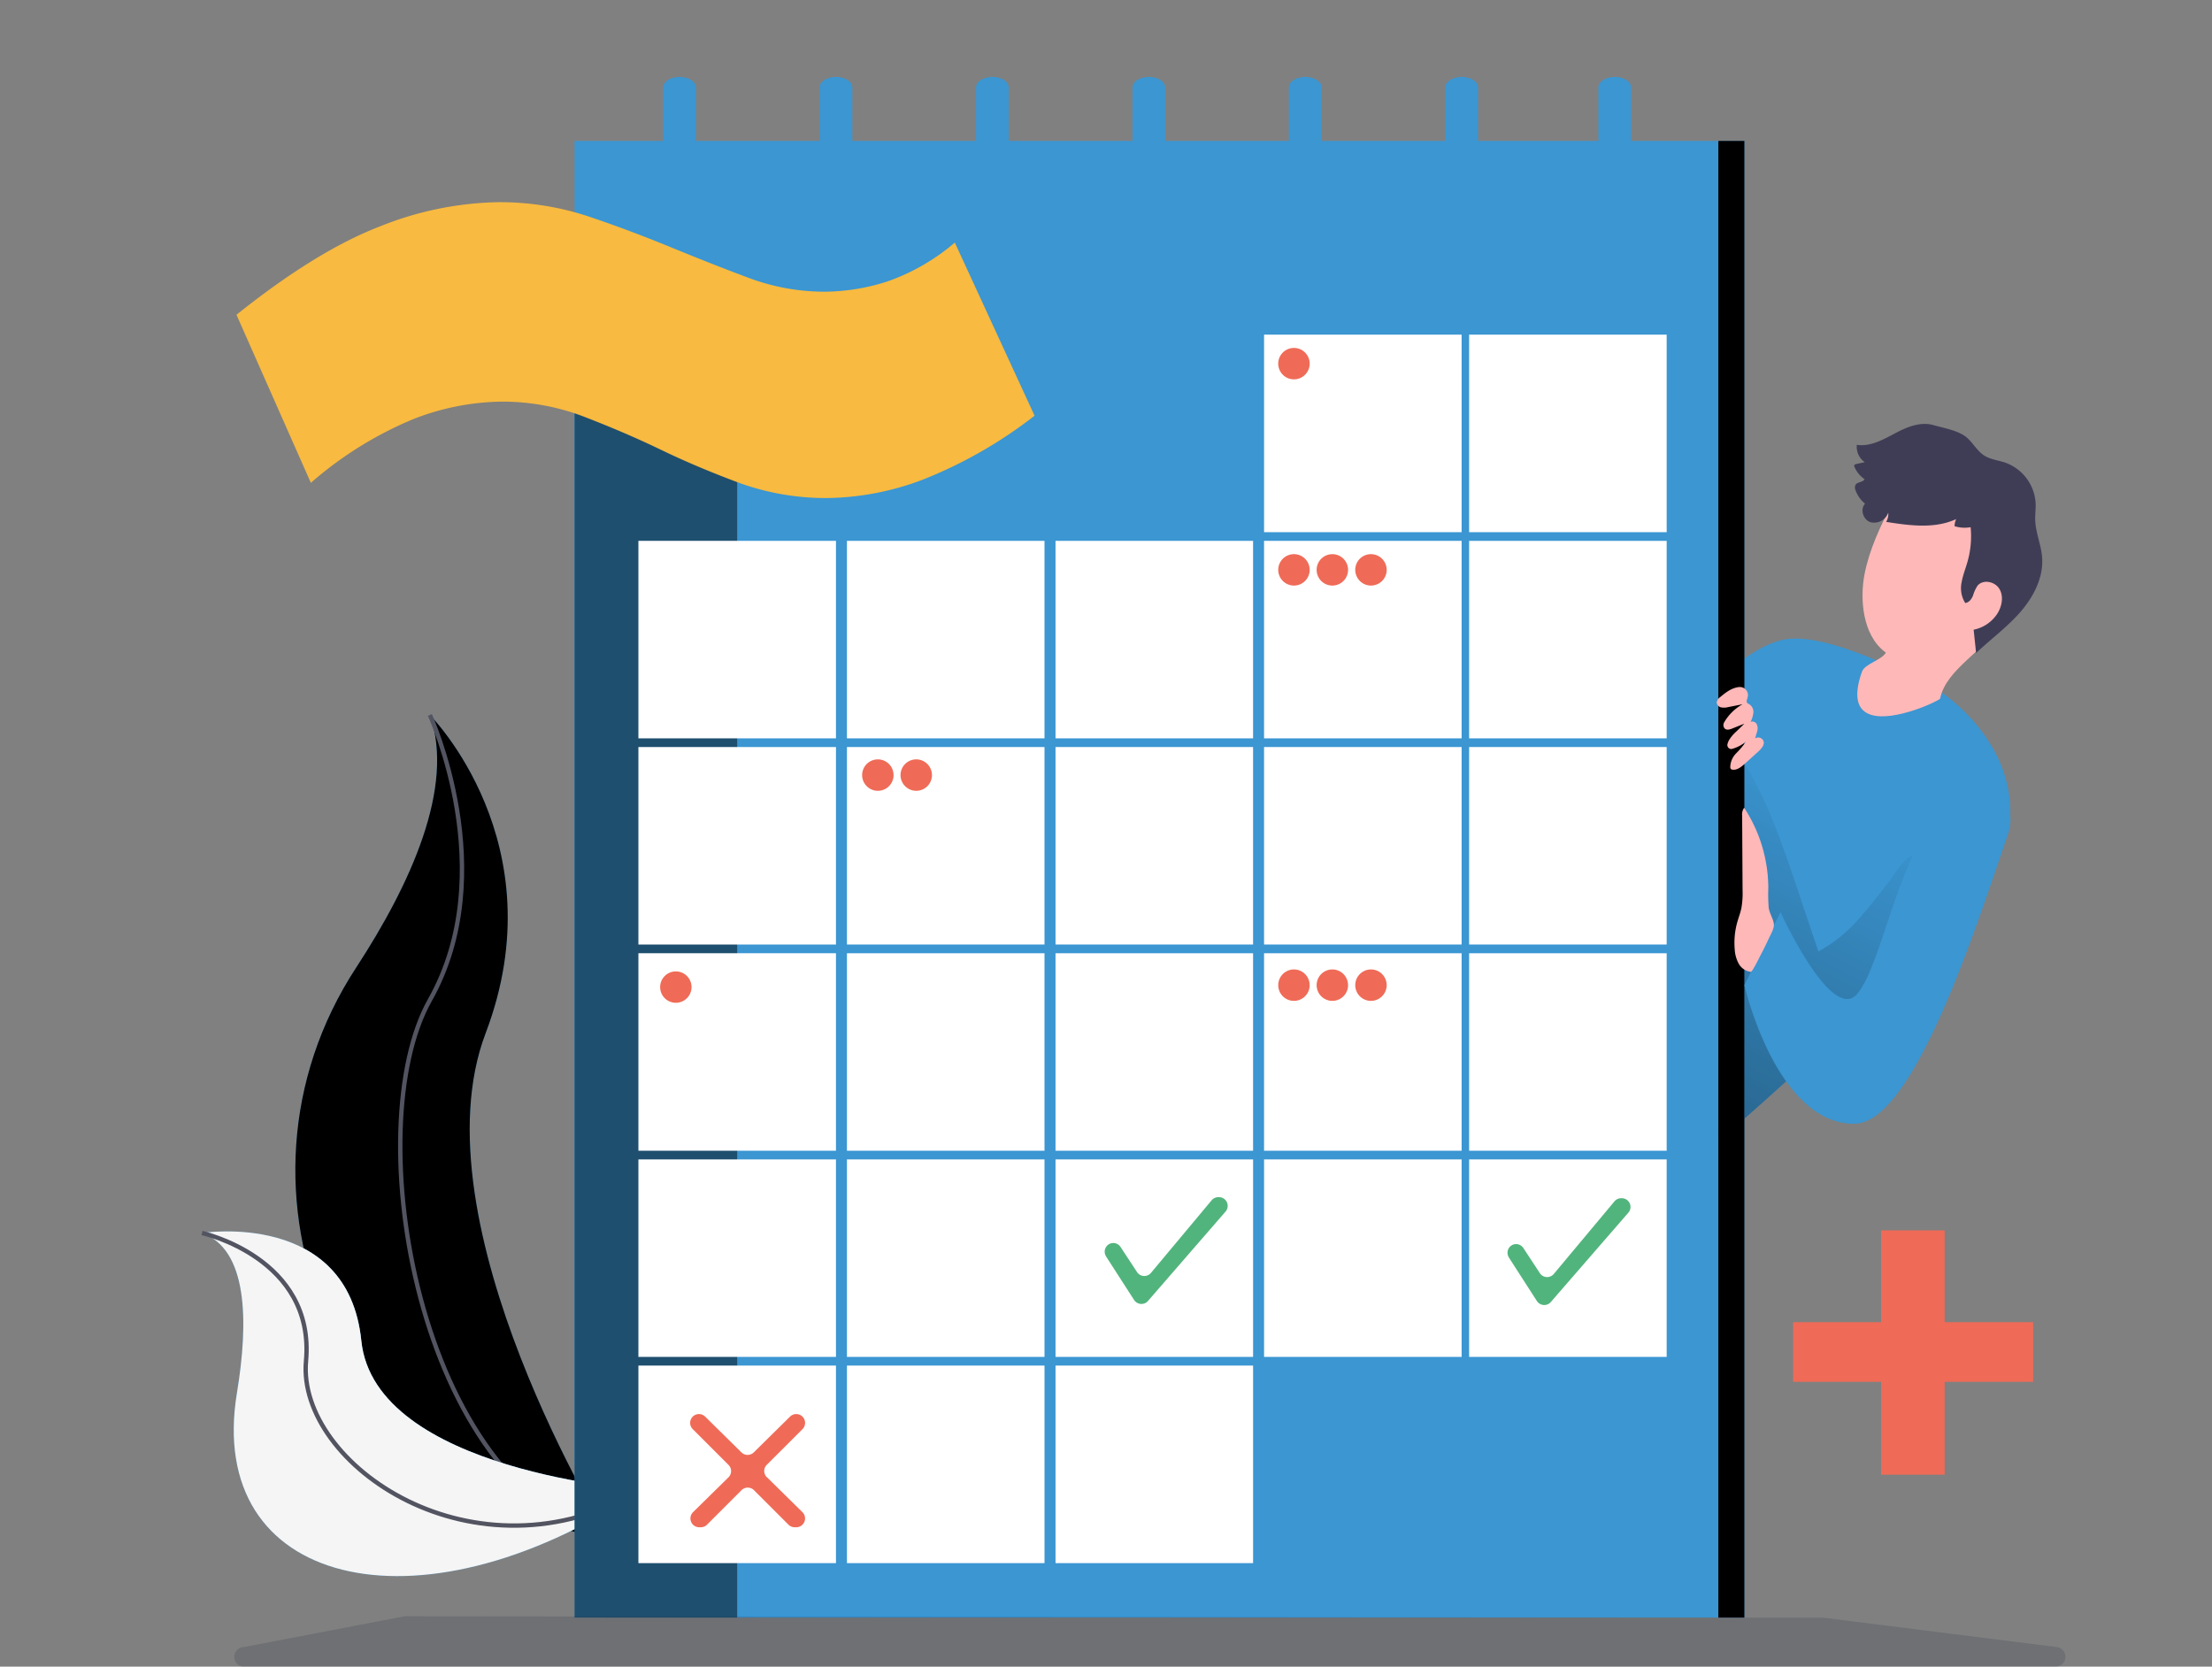
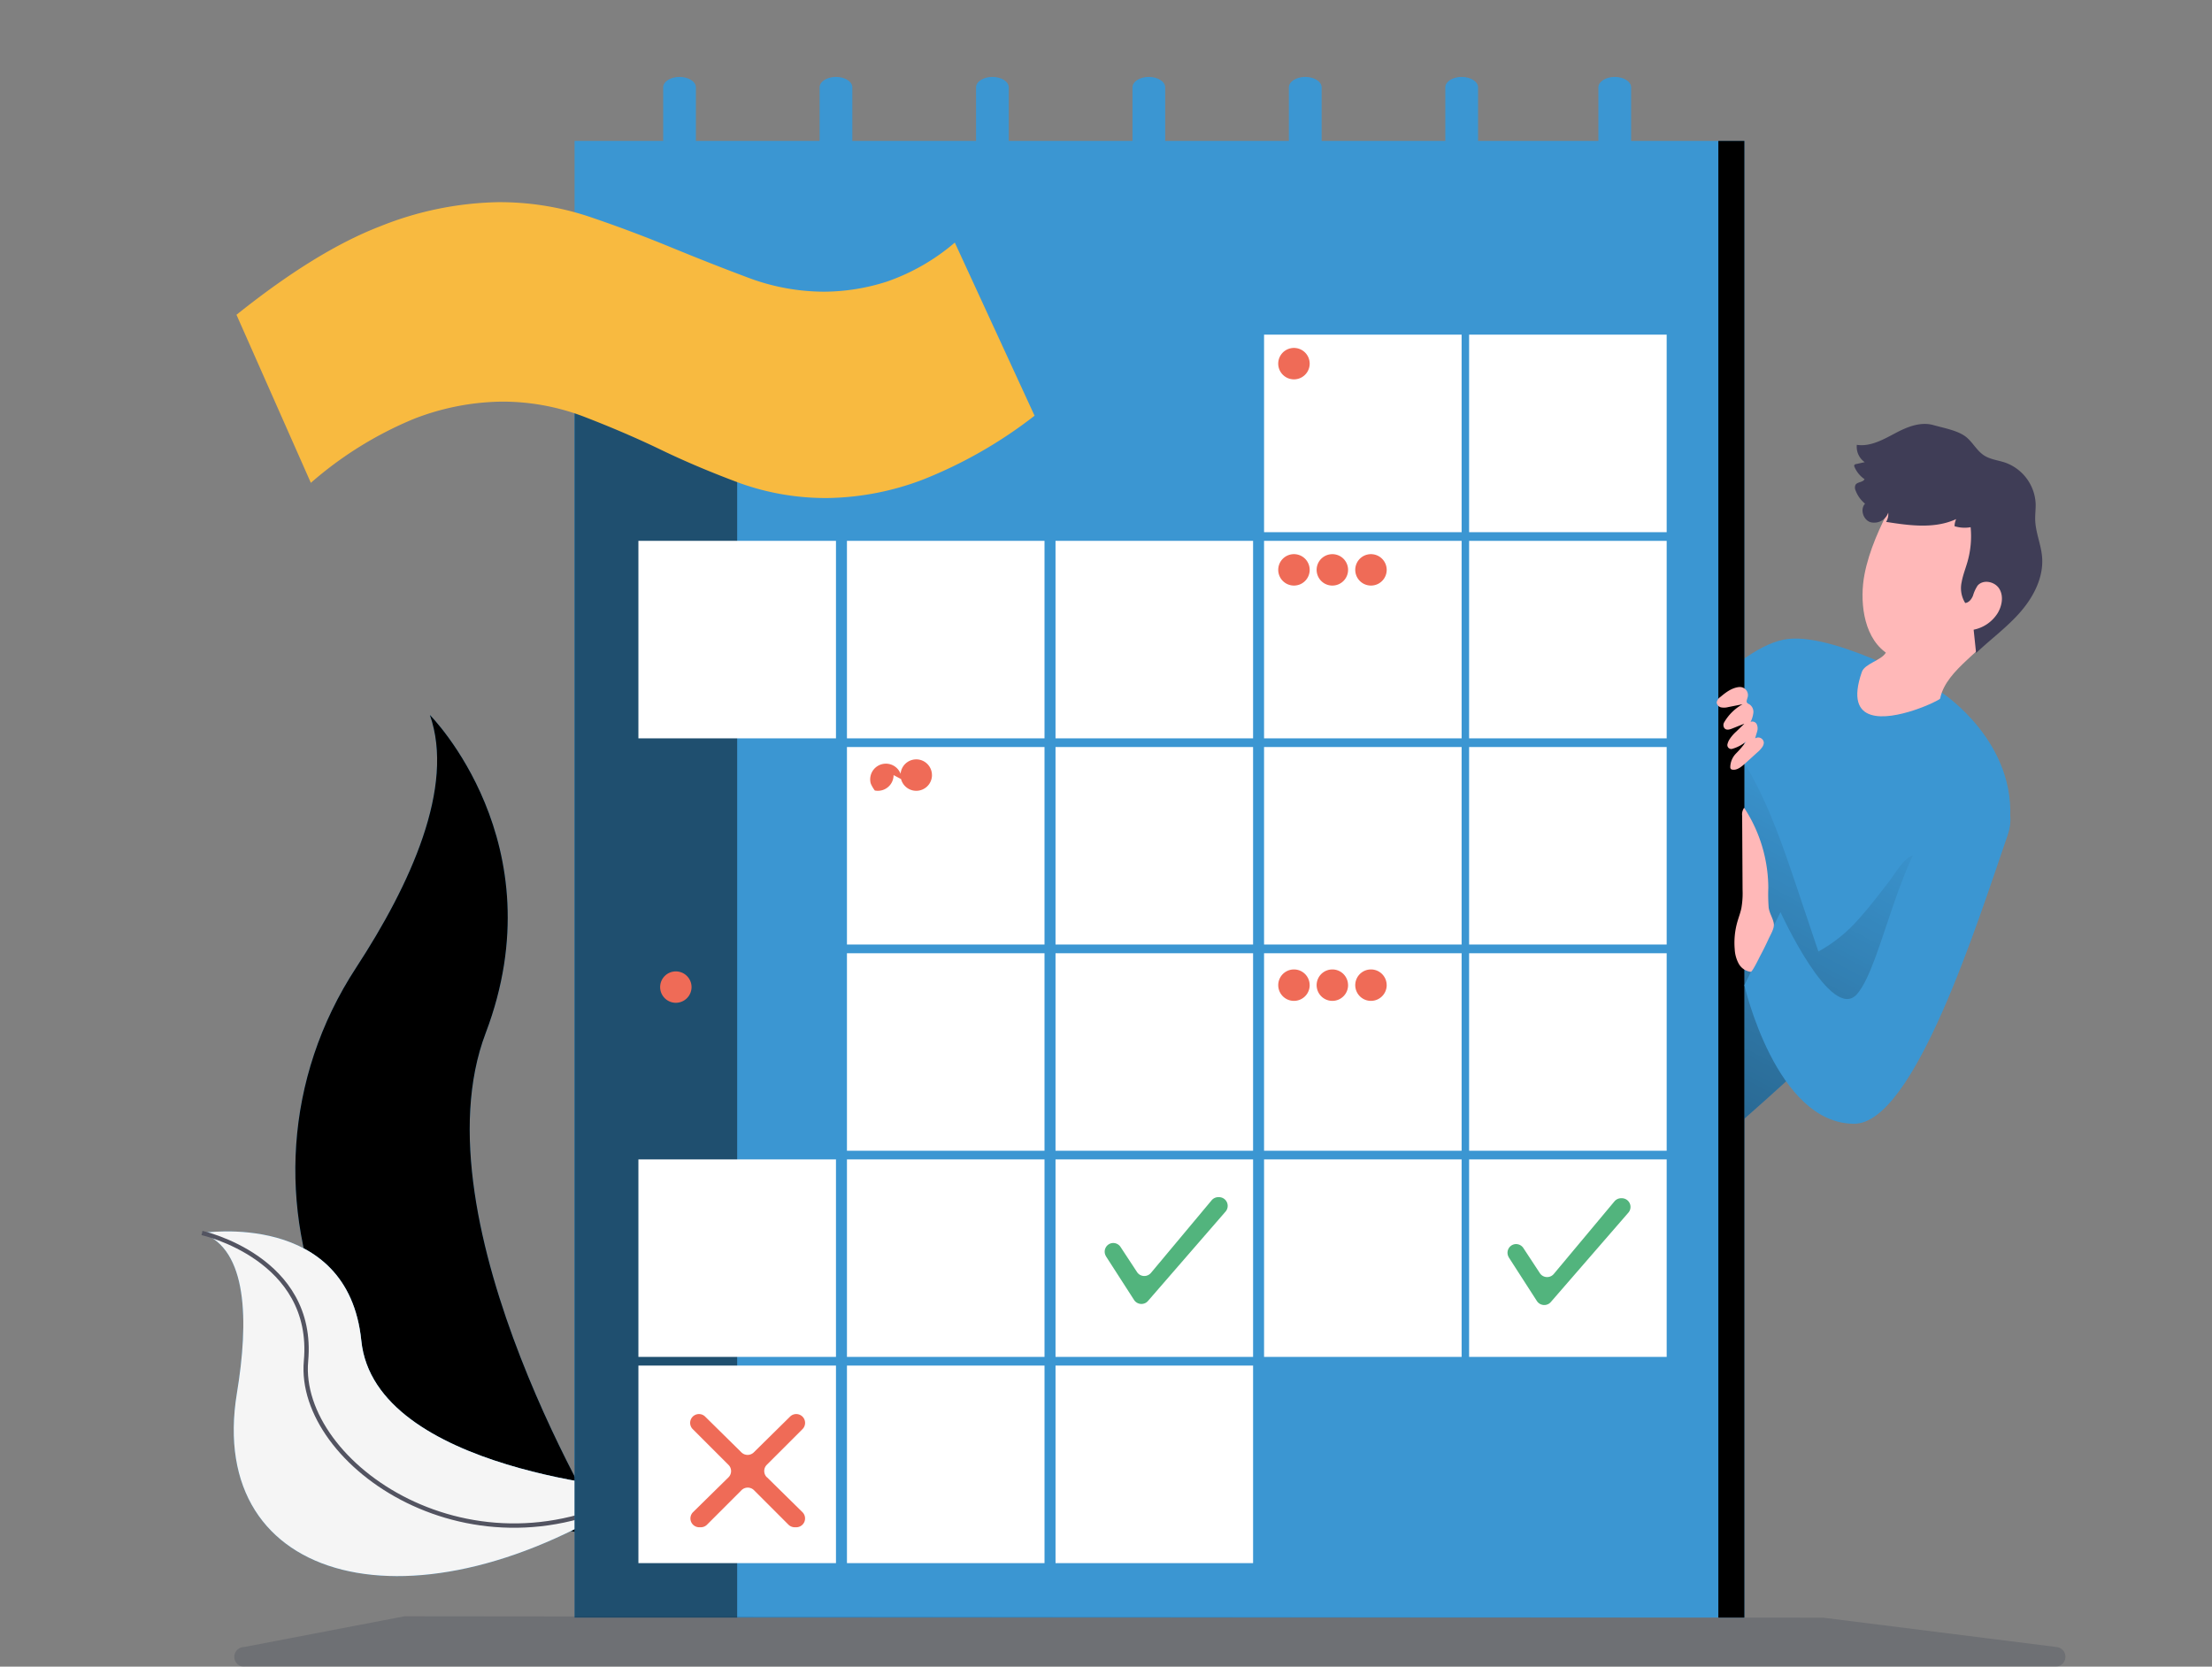
<svg xmlns="http://www.w3.org/2000/svg" xmlns:xlink="http://www.w3.org/1999/xlink" width="507" height="382" fill="none">
  <rect width="100%" height="100%" fill="#808080" stroke="none" />
  <g clip-path="url(#E)">
-     <path d="M411 303.033h20.16V282h14.56v21.033H466v13.681h-20.28V338h-14.56v-21.286H411v-13.681z" fill="#ef6b57" />
    <use xlink:href="#F" fill="#3b96d2" />
    <use xlink:href="#F" opacity=".1" fill="#000" />
-     <path d="M98.532 163.876s16.558 35.983 0 65.338-2.84 111.736 41.154 123.57" stroke="#535461" stroke-miterlimit="10" />
    <use xlink:href="#G" fill="#3b96d2" />
    <use xlink:href="#G" opacity=".2" fill="#f5f5f5" />
    <path d="M46.296 282.602s25.979 5.707 23.843 29.35 38.576 51.982 77.026 29.518" stroke="#535461" stroke-miterlimit="10" />
    <path d="M460.623 189.071c-.588 5.439-7.302 14.569-16.589 24.832-15.221 16.789-37.334 36.592-50.634 48.128l-11.374 9.713V168.385s16.104-20.615 27.804-21.94 35.311 12.355 35.311 12.355 17.454 11.358 15.482 30.271z" fill="#3b96d2" />
    <path d="M444.034 213.903c-15.221 16.789-37.334 36.592-50.634 48.128-.992-1.58-1.19-3.73-1.28-5.675-.352-9.719-.269-19.451-.179-29.177.083-9.444.166-18.881.761-28.306.564-8.778 1.639-17.755 5.658-25.593.907.81 1.656 1.782 2.208 2.866 5.063 8.696 8.263 18.287 11.464 27.807l4.749 14.134c3.547-1.95 6.718-4.518 9.363-7.582 2.433-2.693 4.602-5.605 6.836-8.458 1.562-1.997 4.608-7.678 7.041-5.541 3.942 3.436 4.262 11.299 4.013 17.397z" fill="url(#A)" />
    <path d="M393.848 32.299H131.694v303.518h262.154V32.299z" fill="#3b96d2" />
    <path d="M393.848 32.299H131.694v303.518h262.154V32.299z" fill="url(#B)" />
    <path d="M393.848 67.234H131.694v303.518h262.154V67.234z" fill="#3b96d2" />
    <path d="M168.964 67.234h-37.27v303.518h37.27V67.234z" fill="url(#C)" />
    <g fill="#fff">
      <use xlink:href="#H" />
      <path d="M239.406 123.961h-45.283v45.269h45.283v-45.269zm47.805 0h-45.283v45.269h45.283v-45.269zm47.798 0h-45.283v45.269h45.283v-45.269z" />
      <use xlink:href="#I" />
      <path d="M239.406 171.22h-45.283v45.268h45.283V171.22zm47.805 0h-45.283v45.268h45.283V171.22zm47.798 0h-45.283v45.268h45.283V171.22z" />
      <use xlink:href="#J" />
      <path d="M239.406 218.478h-45.283v45.268h45.283v-45.268zm47.805 0h-45.283v45.268h45.283v-45.268zm47.798 0h-45.283v45.268h45.283v-45.268zm-143.401 47.258h-45.283v45.268h45.283v-45.268zm47.798 0h-45.283v45.268h45.283v-45.268zm47.805 0h-45.283v45.268h45.283v-45.268zm47.798 0h-45.283v45.268h45.283v-45.268zm-143.401 47.258h-45.283v45.268h45.283v-45.268zm47.798 0h-45.283v45.268h45.283v-45.268zm47.805 0h-45.283v45.268h45.283v-45.268zm94.796-189.033h-45.283v45.269h45.283v-45.269zm0-47.258h-45.283v45.268h45.283V76.703zm-46.998 0h-45.283v45.268h45.283V76.703zm46.998 94.517h-45.283v45.268h45.283V171.22zm0 47.258h-45.283v45.268h45.283v-45.268zm0 47.258h-45.283v45.268h45.283v-45.268z" />
    </g>
    <g fill="#3b96d2">
      <use xlink:href="#K" />
      <use xlink:href="#L" />
      <path d="M223.713 20.027v24.544c0 1.325 1.676 2.399 3.75 2.399s3.751-1.075 3.751-2.399V20.027c0-1.324-1.677-2.399-3.751-2.399s-3.75 1.075-3.75 2.399zm35.855 0v24.544c0 1.325 1.677 2.399 3.75 2.399s3.751-1.075 3.751-2.399V20.027c0-1.324-1.683-2.399-3.751-2.399s-3.75 1.075-3.75 2.399zm35.848 0v24.544c0 1.325 1.684 2.399 3.757 2.399s3.751-1.075 3.751-2.399V20.027c0-1.324-1.683-2.399-3.751-2.399s-3.757 1.075-3.757 2.399zm35.855 0v24.544c0 1.325 1.684 2.399 3.751 2.399 2.074 0 3.757-1.075 3.757-2.399V20.027c0-1.324-1.683-2.399-3.757-2.399-2.067 0-3.751 1.075-3.751 2.399zm35.087 0v24.544c0 1.325 1.684 2.399 3.751 2.399 2.074 0 3.751-1.075 3.751-2.399V20.027c0-1.324-1.677-2.399-3.751-2.399-2.067 0-3.751 1.075-3.751 2.399zm33.462 12.272h-5.966v338.453h5.966V32.299z" />
    </g>
    <path d="M399.82 32.299h-5.966v338.453h5.966V32.299z" fill="url(#D)" />
    <g fill="#ef6b57">
-       <path d="M300.185 83.339a3.6 3.6 0 0 1-.604 2.002c-.395.593-.957 1.056-1.615 1.33a3.61 3.61 0 0 1-2.082.209 3.6 3.6 0 0 1-1.31-6.526 3.61 3.61 0 0 1 4.549.441c.676.674 1.058 1.589 1.062 2.543zm0 47.264c.001.712-.209 1.409-.604 2.002s-.957 1.056-1.615 1.33a3.6 3.6 0 0 1-2.082.208 3.59 3.59 0 0 1-1.846-.982 3.6 3.6 0 0 1 .536-5.544 3.61 3.61 0 0 1 4.549.442c.676.674 1.058 1.589 1.062 2.544zm8.8 0c.001.712-.209 1.409-.604 2.002s-.956 1.056-1.614 1.33a3.6 3.6 0 0 1-4.918-2.617c-.141-.698-.071-1.423.201-2.082a3.61 3.61 0 0 1 5.873-1.177c.677.674 1.059 1.589 1.062 2.544zm8.852 0c.001.712-.209 1.409-.604 2.002s-.957 1.056-1.615 1.33a3.6 3.6 0 0 1-2.081.208c-.7-.137-1.342-.479-1.847-.982s-.849-1.144-.99-1.843a3.6 3.6 0 0 1 1.526-3.701 3.61 3.61 0 0 1 5.611 2.986zm-162.93 99.234a3.6 3.6 0 0 0 3.597-3.596 3.6 3.6 0 0 0-3.597-3.596c-1.987 0-3.597 1.61-3.597 3.596s1.61 3.596 3.597 3.596zm145.278-4.039c0 .712-.212 1.408-.608 2.001a3.61 3.61 0 0 1-3.699 1.532c-.699-.139-1.341-.482-1.845-.986s-.847-1.146-.986-1.845a3.6 3.6 0 0 1 .205-2.081 3.61 3.61 0 0 1 3.329-2.224 3.6 3.6 0 0 1 2.544 1.054c.674.674 1.053 1.589 1.053 2.542l.007.007zm-95.372-48.148a3.6 3.6 0 0 1-.608 2.001c-.396.592-.958 1.054-1.617 1.327a3.61 3.61 0 0 1-2.082.205c-.699-.139-1.341-.482-1.845-.986s-.847-1.146-.986-1.845a3.6 3.6 0 0 1 .205-2.081 3.61 3.61 0 0 1 1.327-1.617c.593-.395 1.29-.607 2.002-.607a3.6 3.6 0 0 1 2.544 1.054c.674.674 1.053 1.589 1.053 2.542l.007.007zm104.172 48.148a3.6 3.6 0 0 1-.607 2.001 3.61 3.61 0 0 1-3.699 1.532c-.699-.139-1.341-.482-1.845-.986s-.847-1.146-.986-1.845a3.59 3.59 0 0 1 .205-2.081 3.6 3.6 0 0 1 1.327-1.617 3.61 3.61 0 0 1 2.002-.607c.954 0 1.869.379 2.543 1.054a3.6 3.6 0 0 1 1.054 2.542l.006.007zm-95.372-48.148a3.6 3.6 0 0 1-.607 2.001 3.61 3.61 0 0 1-3.699 1.532c-.699-.139-1.341-.482-1.845-.986s-.847-1.146-.986-1.845a3.6 3.6 0 0 1 1.532-3.698 3.61 3.61 0 0 1 2.002-.607c.954 0 1.869.379 2.543 1.054a3.6 3.6 0 0 1 1.054 2.542l.006.007zm104.224 48.148a3.61 3.61 0 0 1-4.307 3.533c-.699-.139-1.341-.482-1.845-.986s-.847-1.146-.986-1.845-.067-1.423.205-2.081a3.61 3.61 0 0 1 1.327-1.617c.593-.395 1.29-.607 2.002-.607a3.6 3.6 0 0 1 2.544 1.054c.674.674 1.053 1.589 1.053 2.542l.007.007z" />
+       <path d="M300.185 83.339a3.6 3.6 0 0 1-.604 2.002c-.395.593-.957 1.056-1.615 1.33a3.61 3.61 0 0 1-2.082.209 3.6 3.6 0 0 1-1.31-6.526 3.61 3.61 0 0 1 4.549.441c.676.674 1.058 1.589 1.062 2.543zm0 47.264c.001.712-.209 1.409-.604 2.002s-.957 1.056-1.615 1.33a3.6 3.6 0 0 1-2.082.208 3.59 3.59 0 0 1-1.846-.982 3.6 3.6 0 0 1 .536-5.544 3.61 3.61 0 0 1 4.549.442c.676.674 1.058 1.589 1.062 2.544zm8.8 0c.001.712-.209 1.409-.604 2.002s-.956 1.056-1.614 1.33a3.6 3.6 0 0 1-4.918-2.617c-.141-.698-.071-1.423.201-2.082a3.61 3.61 0 0 1 5.873-1.177c.677.674 1.059 1.589 1.062 2.544zm8.852 0c.001.712-.209 1.409-.604 2.002s-.957 1.056-1.615 1.33a3.6 3.6 0 0 1-2.081.208c-.7-.137-1.342-.479-1.847-.982s-.849-1.144-.99-1.843a3.6 3.6 0 0 1 1.526-3.701 3.61 3.61 0 0 1 5.611 2.986zm-162.93 99.234a3.6 3.6 0 0 0 3.597-3.596 3.6 3.6 0 0 0-3.597-3.596c-1.987 0-3.597 1.61-3.597 3.596s1.61 3.596 3.597 3.596zm145.278-4.039c0 .712-.212 1.408-.608 2.001a3.61 3.61 0 0 1-3.699 1.532c-.699-.139-1.341-.482-1.845-.986s-.847-1.146-.986-1.845a3.6 3.6 0 0 1 .205-2.081 3.61 3.61 0 0 1 3.329-2.224 3.6 3.6 0 0 1 2.544 1.054c.674.674 1.053 1.589 1.053 2.542l.007.007zm-95.372-48.148a3.6 3.6 0 0 1-.608 2.001c-.396.592-.958 1.054-1.617 1.327a3.61 3.61 0 0 1-2.082.205s-.847-1.146-.986-1.845a3.6 3.6 0 0 1 .205-2.081 3.61 3.61 0 0 1 1.327-1.617c.593-.395 1.29-.607 2.002-.607a3.6 3.6 0 0 1 2.544 1.054c.674.674 1.053 1.589 1.053 2.542l.007.007zm104.172 48.148a3.6 3.6 0 0 1-.607 2.001 3.61 3.61 0 0 1-3.699 1.532c-.699-.139-1.341-.482-1.845-.986s-.847-1.146-.986-1.845a3.59 3.59 0 0 1 .205-2.081 3.6 3.6 0 0 1 1.327-1.617 3.61 3.61 0 0 1 2.002-.607c.954 0 1.869.379 2.543 1.054a3.6 3.6 0 0 1 1.054 2.542l.006.007zm-95.372-48.148a3.6 3.6 0 0 1-.607 2.001 3.61 3.61 0 0 1-3.699 1.532c-.699-.139-1.341-.482-1.845-.986s-.847-1.146-.986-1.845a3.6 3.6 0 0 1 1.532-3.698 3.61 3.61 0 0 1 2.002-.607c.954 0 1.869.379 2.543 1.054a3.6 3.6 0 0 1 1.054 2.542l.006.007zm104.224 48.148a3.61 3.61 0 0 1-4.307 3.533c-.699-.139-1.341-.482-1.845-.986s-.847-1.146-.986-1.845-.067-1.423.205-2.081a3.61 3.61 0 0 1 1.327-1.617c.593-.395 1.29-.607 2.002-.607a3.6 3.6 0 0 1 2.544 1.054c.674.674 1.053 1.589 1.053 2.542l.007.007z" />
    </g>
    <path d="M460.195 129.055c-1.005 4.107.339 9.802-1.569 13.57-3.2 6.335-12.557 10.538-13.94 17.493-.083.404-10.496 5.42-15.866 3.705-2.81-.889-4.237-3.628-2.074-9.821.678-1.92 4.48-2.636 5.504-4.422l-.211-.16c-5.197-3.922-5.76-12.233-4.685-17.781s3.539-10.877 6.183-15.944c2.035-3.903 6.631-6.021 11.034-5.951 5.537.096 11.38 2.31 14.26 7.039 2.202 3.602 2.362 8.164 1.364 12.272z" fill="#ffb8b8" />
    <path d="M434.619 99.174c-2.836 1.497-5.85 3.263-9.025 2.783-.082.763.042 1.533.36 2.231a4.27 4.27 0 0 0 1.445 1.736l-1.971.442a.55.55 0 0 0-.231.069c-.071.04-.132.095-.179.161-.025.072-.034.148-.026.223a.52.52 0 0 0 .071.212 6.49 6.49 0 0 0 2.297 2.796c-.352.755-1.625.589-2.06 1.28-.092.201-.14.419-.14.64s.048.439.14.64c.439 1.193 1.191 2.247 2.176 3.052-1.178 1.279-.442 3.647 1.184 4.229a3.41 3.41 0 0 0 2.498-.264 3.4 3.4 0 0 0 1.636-1.905c.073.74-.098 1.484-.486 2.118 5.37.844 11.111 1.638 16.052-.64-.231.511-.358 1.064-.371 1.625 1.192.373 2.457.452 3.687.231.256 2.635.019 5.295-.698 7.844-.442 1.587-1.075 3.122-1.357 4.741a6.4 6.4 0 0 0 .813 4.786c.851-.077 1.453-.877 1.779-1.664.236-.82.592-1.6 1.056-2.316 1.28-1.497 3.943-.947 4.973.711s.64 3.883-.345 5.553a8.45 8.45 0 0 1-2.366 2.494 8.44 8.44 0 0 1-3.164 1.345l.563 5.349c3.373-3.199 7.149-5.944 10.183-9.444s5.332-7.978 4.941-12.598c-.237-2.847-1.478-5.554-1.574-8.414-.045-1.279.147-2.591.096-3.884a10.53 10.53 0 0 0-2.075-5.691 10.52 10.52 0 0 0-4.87-3.605c-1.632-.557-3.43-.717-4.877-1.658-1.798-1.164-2.733-3.333-4.518-4.523-1.921-1.28-4.903-1.804-7.137-2.438-2.906-.806-5.927.416-8.48 1.753z" fill="#3f3d56" />
    <path d="M394.354 159.715a1.92 1.92 0 0 0-.577.547c-.152.22-.257.47-.307.733a1.28 1.28 0 0 0 1.031 1.139 3.76 3.76 0 0 0 1.645-.077l3.251-.64a11.16 11.16 0 0 0-4.218 4.159 1.21 1.21 0 0 0-.166.665c.011.233.088.457.224.647.435.55 1.171.333 1.76.102l2.823-1.126-1.921 1.862a8.83 8.83 0 0 0-1.548 1.83 3.68 3.68 0 0 0-.41 1.017.89.89 0 0 0 .64 1.063c.146.044.302.044.448 0a8.71 8.71 0 0 0 3.2-1.69c-.692.974-1.465 1.888-2.31 2.733a4.58 4.58 0 0 0-1.332 3.199.64.64 0 0 0 .122.358.57.57 0 0 0 .352.166c1.043.173 1.991-.588 2.778-1.279l2.899-2.63c.467-.383.879-.828 1.223-1.324.192-.287.3-.622.313-.967a1.28 1.28 0 0 0-1.382-1.164c-.205.02-.402.088-.576.198.083-.556.301-1.075.435-1.619.166-.536.129-1.114-.102-1.625a1.11 1.11 0 0 0-1.409-.531c.34-.666.557-1.388.641-2.13a2.08 2.08 0 0 0-.202-1.092c-.166-.338-.422-.625-.739-.828a1.59 1.59 0 0 1-.474-.301c-.256-.313-.051-.761.058-1.151a1.87 1.87 0 0 0 .11-.719 1.85 1.85 0 0 0-.173-.705 1.84 1.84 0 0 0-.43-.586c-.18-.165-.391-.293-.621-.377a1.92 1.92 0 0 0-.806-.102c-1.652.172-3.028 1.209-4.25 2.245z" fill="#ffb8b8" />
    <path d="M446.869 183.754c7.36-6.501 16.475-1.574 13.274 7.71-6.918 20.084-21.403 66.101-35.157 66.101-17.921 0-25.166-31.768-25.166-31.768l8.275-16.744s11.707 25.677 17.601 18.728 9.377-33.271 20.834-43.726l.339-.301z" fill="#3b96d2" />
    <path d="M405.382 207.946c-.109-1.491-.135-2.986-.077-4.479a33.75 33.75 0 0 0-5.543-18.331c-.377.54-.539 1.202-.454 1.855l.096 16.994a19.79 19.79 0 0 1-.282 4.21c-.218 1.011-.589 1.977-.877 2.976a17.44 17.44 0 0 0-.64 6.398 7.79 7.79 0 0 0 .915 3.308 3.7 3.7 0 0 0 2.765 1.868c.378 0 1.92-3.199 2.144-3.634a67.21 67.21 0 0 0 1.921-3.871c.441-.985 1.382-2.438 1.216-3.545-.186-1.241-1.031-2.386-1.184-3.749z" fill="#ffb8b8" />
    <g fill="#52b47d">
      <path d="M253.481 287.926l6.451 10.019a2.01 2.01 0 0 0 2.772.602c.159-.107.303-.234.429-.378l17.767-20.474a2 2 0 0 0 .471-1.023c.055-.379 0-.766-.158-1.115a1.99 1.99 0 0 0-1.817-1.17h-.147c-.293-.001-.583.063-.848.187s-.5.305-.688.529l-13.902 16.636c-.338.405-.822.66-1.348.709a1.99 1.99 0 0 1-1.455-.447c-.154-.129-.288-.28-.397-.448l-3.783-5.758c-.21-.319-.508-.571-.857-.726a2 2 0 0 0-1.114-.151 2 2 0 0 0-.877.382c-.257.197-.462.453-.597.747a1.98 1.98 0 0 0-.181.938 1.99 1.99 0 0 0 .279.915v.026zm92.328.246l6.452 10.02a2.01 2.01 0 0 0 2.771.601 2.17 2.17 0 0 0 .429-.377l17.767-20.475c.252-.289.416-.644.471-1.023a1.99 1.99 0 0 0-.158-1.114c-.159-.349-.414-.645-.736-.852a2.01 2.01 0 0 0-1.081-.319h-.147c-.293 0-.582.064-.848.188a1.99 1.99 0 0 0-.688.529l-13.902 16.636c-.338.405-.822.66-1.347.709a2 2 0 0 1-1.456-.447 2.04 2.04 0 0 1-.397-.448l-3.782-5.758c-.211-.319-.509-.571-.858-.727a2.01 2.01 0 0 0-1.114-.15c-.319.054-.62.185-.877.382a1.98 1.98 0 0 0-.597.746 2 2 0 0 0-.18.939 1.99 1.99 0 0 0 .278.915v.025z" />
    </g>
    <path d="M175.799 338.594l8.122 7.991c.286.282.481.642.562 1.035a2.02 2.02 0 0 1-.111 1.173 2.01 2.01 0 0 1-.745.911 2.02 2.02 0 0 1-1.127.343h-.345a2.04 2.04 0 0 1-1.434-.589l-7.904-7.908a2.03 2.03 0 0 0-1.431-.59c-.536 0-1.05.212-1.43.59l-7.905 7.908a2.01 2.01 0 0 1-.655.437c-.245.101-.507.152-.772.152h-.352a2.02 2.02 0 0 1-1.872-1.254 2.03 2.03 0 0 1-.111-1.173c.081-.393.276-.753.562-1.035l8.128-7.991a2.01 2.01 0 0 0 0-2.841l-8.205-8.203a2.02 2.02 0 0 1-.551-1.034c-.078-.391-.037-.797.115-1.166s.411-.684.743-.906a2.02 2.02 0 0 1 1.12-.342 2.01 2.01 0 0 1 1.415.575l8.32 8.203c.379.372.888.58 1.418.58s1.039-.208 1.418-.58l8.32-8.203a2.01 2.01 0 0 1 1.415-.575c.399-.001.79.118 1.123.339s.592.538.745.907a2.02 2.02 0 0 1-.435 2.202l-8.205 8.203a2.01 2.01 0 0 0 .039 2.841h.025z" fill="#ef6b57" />
    <path opacity=".18" d="M92.652 370.464l-36.713 7.038c-.309.003-.615.069-.897.195s-.536.308-.745.537-.368.496-.469.789-.14.602-.115.91.113.609.258.881a2.25 2.25 0 0 0 .588.705c.242.192.522.332.821.412a2.27 2.27 0 0 0 .917.05h.109 414.656c.585.024 1.155-.181 1.591-.571a2.24 2.24 0 0 0 .743-1.517c.041-.583-.147-1.159-.524-1.605s-.914-.729-1.496-.786l-53.514-6.731h-.307l-324.436-.32c-.156-.012-.312-.008-.467.013z" fill="#1d2741" />
    <path d="M54.2 72.144c12.187-9.746 23.134-16.491 32.841-20.235a76.11 76.11 0 0 1 27.003-5.569 64.89 64.89 0 0 1 20.933 3.295 308.7 308.7 0 0 1 18.606 6.962c5.931 2.436 11.839 4.78 17.676 6.962a49.55 49.55 0 0 0 17.677 3.295c4.882-.033 9.73-.816 14.373-2.321 5.695-1.98 10.965-5.011 15.537-8.934l18.281 39.681a103.82 103.82 0 0 1-25.584 14.642c-6.953 2.669-14.321 4.098-21.77 4.224a58.26 58.26 0 0 1-20.188-3.412c-6.233-2.32-12.257-4.826-18.072-7.634s-11.745-5.314-17.699-7.611c-6.073-2.314-12.525-3.479-19.026-3.434a57.26 57.26 0 0 0-20.025 3.991c-8.583 3.564-16.526 8.502-23.514 14.62L54.2 72.144z" fill="#f8ba40" />
  </g>
  <defs>
    <linearGradient id="A" x1="427.7" y1="181.361" x2="318.321" y2="387.244" gradientUnits="userSpaceOnUse">
      <stop stop-opacity="0" />
      <stop offset=".91" stop-opacity=".8" />
      <stop offset="1" />
    </linearGradient>
    <linearGradient id="B" x1="106514" y1="30563.2" x2="99835" y2="109773" gradientUnits="userSpaceOnUse">
      <stop stop-opacity="0" />
      <stop offset=".91" stop-opacity=".8" />
      <stop offset="1" />
    </linearGradient>
    <linearGradient id="C" x1="11576.1" y1="155456" x2="-9708.02" y2="155464" gradientUnits="userSpaceOnUse">
      <stop stop-opacity="0" />
      <stop offset=".91" stop-opacity=".8" />
      <stop offset="1" />
    </linearGradient>
    <linearGradient id="D" x1="4632.29" y1="100248" x2="1845.57" y2="100256" gradientUnits="userSpaceOnUse">
      <stop stop-opacity="0" />
      <stop offset=".91" stop-opacity=".8" />
      <stop offset="1" />
    </linearGradient>
    <clipPath id="E">
      <path fill="#fff" d="M0 0h507v382H0z" />
    </clipPath>
    <path id="F" d="M98.532 163.876s29.329 29.355 12.782 72.914 28.403 115.994 28.403 115.994-.484-.068-1.373-.226c-60.268-10.645-90.196-79.595-56.701-130.803 12.45-19.063 22.675-41.401 16.89-57.879z" />
    <path id="G" d="M46.296 282.602s33.469-5.333 36.52 24.686 64.349 34.183 64.349 34.183-.399.273-1.152.763c-50.61 33.246-98.996 21.185-91.706-22.974 2.714-16.431 2.488-32.909-8.011-36.658z" />
    <path id="H" d="M191.608 123.961h-45.283v45.269h45.283v-45.269z" />
-     <path id="I" d="M191.608 171.22h-45.283v45.268h45.283V171.22z" />
-     <path id="J" d="M191.608 218.478h-45.283v45.268h45.283v-45.268z" />
    <path id="K" d="M152.002 20.027v24.544c0 1.325 1.684 2.399 3.751 2.399 2.074 0 3.751-1.075 3.751-2.399V20.027c0-1.324-1.677-2.399-3.751-2.399-2.067 0-3.751 1.075-3.751 2.399z" />
    <path id="L" d="M187.858 20.027v24.544c0 1.325 1.676 2.399 3.75 2.399s3.751-1.075 3.751-2.399V20.027c0-1.324-1.677-2.399-3.751-2.399s-3.75 1.075-3.75 2.399z" />
  </defs>
</svg>